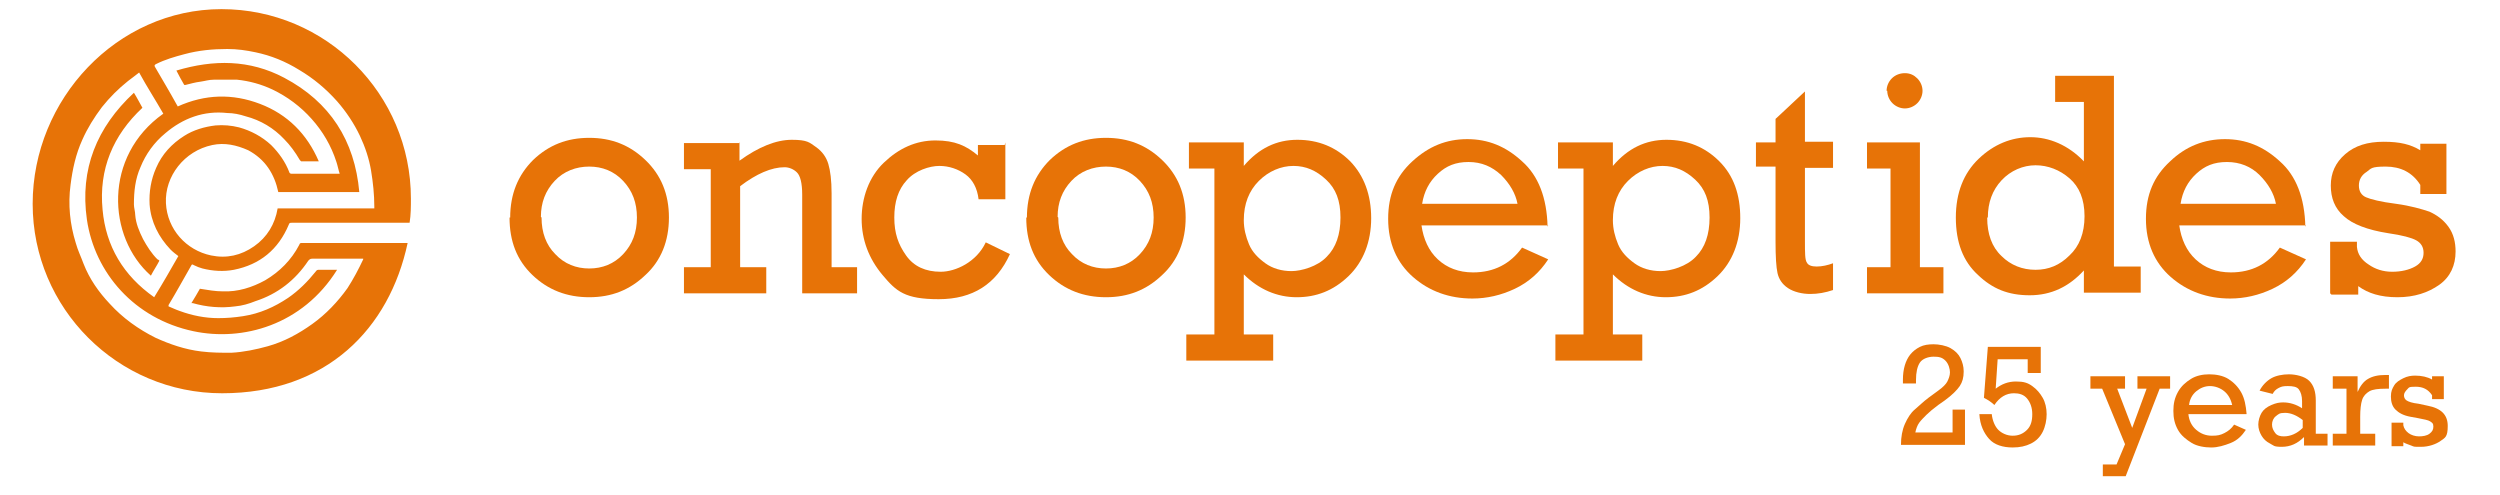
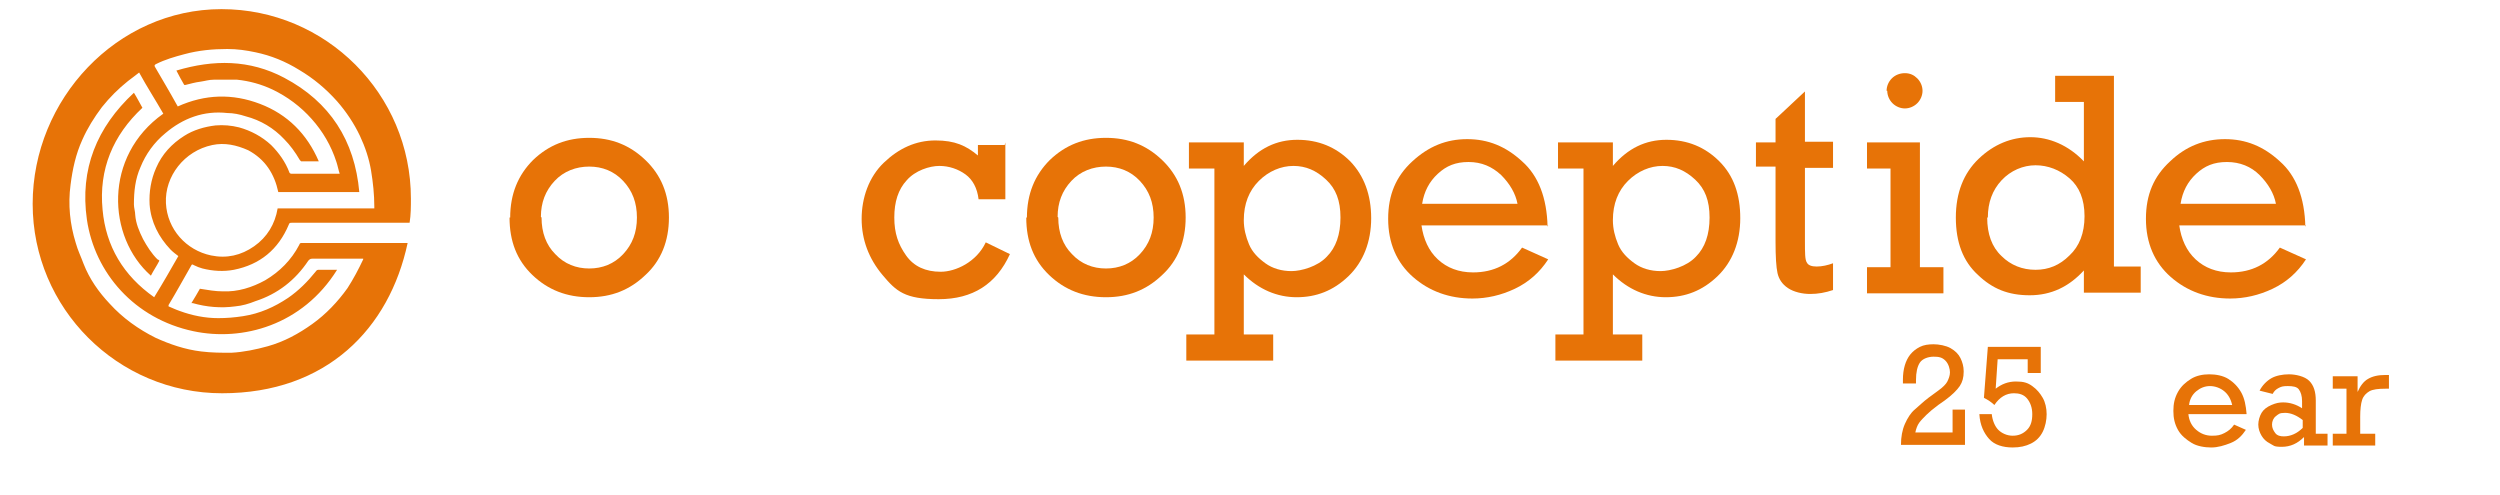
<svg xmlns="http://www.w3.org/2000/svg" id="Logo" version="1.1" viewBox="0 0 382.7 75.8">
  <defs>
    <style> .st0 { fill: #e77307; } </style>
  </defs>
  <g>
    <g>
      <path class="st0" d="M78.1,33.3c0-3.6,1.2-6.5,3.5-8.8,2.4-2.3,5.2-3.4,8.6-3.4s6.2,1.1,8.6,3.4c2.4,2.3,3.6,5.2,3.6,8.8s-1.2,6.6-3.6,8.8c-2.4,2.3-5.2,3.4-8.6,3.4s-6.3-1.1-8.7-3.4-3.5-5.2-3.5-8.8ZM82.9,33.3c0,2.3.7,4.2,2.1,5.6,1.4,1.5,3.2,2.2,5.2,2.2s3.8-.7,5.2-2.2c1.4-1.5,2.1-3.3,2.1-5.6s-.7-4.1-2.1-5.6c-1.4-1.5-3.2-2.2-5.2-2.2s-3.9.7-5.3,2.2c-1.4,1.5-2.1,3.3-2.1,5.5Z" />
-       <path class="st0" d="M113.2,21.8v2.8c2.9-2.1,5.6-3.2,8-3.2s2.7.4,3.7,1.1c1,.7,1.6,1.6,1.9,2.6.3,1,.5,2.5.5,4.5v11.3h3.9v4h-8.4v-15.1c0-1.8-.3-2.9-.8-3.4s-1.2-.8-1.9-.8c-2,0-4.3,1-6.8,2.9v12.4h4v4h-12.6v-4h4.1v-15h-4.1v-4h8.6Z" />
      <path class="st0" d="M153.9,21.8v8.7h-4.1c-.2-1.7-.9-3-2-3.8s-2.5-1.3-4-1.3-3.7.7-5,2.2c-1.3,1.4-1.9,3.3-1.9,5.7s.6,4.1,1.8,5.8c1.2,1.7,3,2.5,5.3,2.5s5.5-1.5,6.9-4.5l3.7,1.8c-2.1,4.6-5.7,6.9-10.9,6.9s-6.5-1.2-8.6-3.7c-2.1-2.5-3.2-5.4-3.2-8.6s1.1-6.4,3.4-8.6,4.9-3.4,7.9-3.4,4.7.8,6.5,2.3v-1.6h4.1Z" />
      <path class="st0" d="M157.2,33.3c0-3.6,1.2-6.5,3.5-8.8,2.4-2.3,5.2-3.4,8.6-3.4s6.2,1.1,8.6,3.4c2.4,2.3,3.6,5.2,3.6,8.8s-1.2,6.6-3.6,8.8c-2.4,2.3-5.2,3.4-8.6,3.4s-6.3-1.1-8.7-3.4-3.5-5.2-3.5-8.8ZM162,33.3c0,2.3.7,4.2,2.1,5.6,1.4,1.5,3.2,2.2,5.2,2.2s3.8-.7,5.2-2.2c1.4-1.5,2.1-3.3,2.1-5.6s-.7-4.1-2.1-5.6c-1.4-1.5-3.2-2.2-5.2-2.2s-3.9.7-5.3,2.2c-1.4,1.5-2.1,3.3-2.1,5.5Z" />
      <path class="st0" d="M185.9,51.2v-25.4h-3.9v-4h8.4v3.6c2.3-2.7,5-4,8.2-4s5.9,1.1,8.1,3.3c2.1,2.2,3.2,5.1,3.2,8.7s-1.2,6.7-3.5,8.9c-2.3,2.2-4.9,3.2-7.9,3.2s-5.8-1.2-8.1-3.5v9.2h4.5v4h-13.3v-4h4.2ZM190.4,33.7c0,1.3.3,2.5.8,3.7s1.4,2.1,2.5,2.9c1.1.8,2.5,1.2,4,1.2s4-.7,5.4-2.2c1.4-1.4,2.1-3.4,2.1-6s-.7-4.4-2.2-5.8c-1.5-1.4-3.1-2.1-5-2.1s-3.8.8-5.3,2.3c-1.5,1.5-2.3,3.5-2.3,6Z" />
      <path class="st0" d="M237,34.5h-19.4c.3,2.1,1.1,3.9,2.5,5.2,1.4,1.3,3.2,2,5.4,2,3.2,0,5.7-1.3,7.5-3.8l4,1.8c-1.3,2-3,3.5-5.1,4.5-2.1,1-4.3,1.5-6.5,1.5-3.5,0-6.6-1.1-9.1-3.3-2.5-2.2-3.8-5.2-3.8-8.9s1.2-6.5,3.7-8.8,5.2-3.4,8.4-3.4,5.9,1.1,8.4,3.4c2.5,2.2,3.8,5.6,3.9,10ZM232.3,31.2c-.3-1.6-1.2-3.1-2.5-4.4-1.4-1.3-3-2-5-2s-3.4.6-4.7,1.8c-1.3,1.2-2.1,2.7-2.4,4.6h14.6Z" />
      <path class="st0" d="M242.4,51.2v-25.4h-3.9v-4h8.4v3.6c2.3-2.7,5-4,8.2-4s5.9,1.1,8.1,3.3,3.2,5.1,3.2,8.7-1.2,6.7-3.5,8.9c-2.3,2.2-4.9,3.2-7.9,3.2s-5.8-1.2-8.1-3.5v9.2h4.5v4h-13.3v-4h4.2ZM246.9,33.7c0,1.3.3,2.5.8,3.7s1.4,2.1,2.5,2.9c1.1.8,2.5,1.2,4,1.2s4-.7,5.4-2.2c1.4-1.4,2.1-3.4,2.1-6s-.7-4.4-2.2-5.8c-1.5-1.4-3.1-2.1-5-2.1s-3.8.8-5.3,2.3c-1.5,1.5-2.3,3.5-2.3,6Z" />
      <path class="st0" d="M268.8,25.8v-4h3v-3.6l4.5-4.2v7.7h4.3v4h-4.3v11.2c0,1.8,0,2.9.3,3.3.2.4.7.6,1.5.6s1.7-.2,2.5-.5v4.1c-1.2.4-2.3.6-3.5.6s-2.5-.3-3.4-.9c-.9-.6-1.4-1.4-1.6-2.3-.2-.9-.3-2.5-.3-4.8v-11.5h-3Z" />
      <path class="st0" d="M289.4,40.8v-15h-3.6v-4h8.1v19.1h3.6v4h-11.7v-4h3.6ZM288.8,13.9c0-.7.3-1.4.8-1.9.5-.5,1.2-.8,2-.8s1.4.3,1.9.8c.5.5.8,1.2.8,1.9s-.3,1.4-.8,1.9c-.5.5-1.2.8-1.9.8s-1.4-.3-1.9-.8-.8-1.2-.8-1.9Z" />
      <path class="st0" d="M327.7,40.8v4h-8.7v-3.4c-2.3,2.5-5,3.8-8.3,3.8s-5.7-1-7.9-3.1c-2.3-2.1-3.4-5-3.4-8.8s1.2-6.8,3.5-9c2.3-2.2,5-3.3,7.9-3.3s5.8,1.2,8.2,3.7v-9.1h-4.4v-4h9v29.2h4.2ZM304.2,33.3c0,2.5.7,4.5,2.2,5.9,1.4,1.4,3.2,2.1,5.2,2.1s3.7-.7,5.2-2.2c1.5-1.4,2.3-3.4,2.3-6s-.8-4.5-2.3-5.8-3.3-2-5.2-2-3.8.8-5.2,2.3c-1.4,1.5-2.1,3.4-2.1,5.7Z" />
      <path class="st0" d="M353,34.5h-19.4c.3,2.1,1.1,3.9,2.5,5.2,1.4,1.3,3.2,2,5.4,2,3.2,0,5.7-1.3,7.5-3.8l4,1.8c-1.3,2-3,3.5-5.1,4.5-2.1,1-4.3,1.5-6.5,1.5-3.5,0-6.6-1.1-9.1-3.3-2.5-2.2-3.8-5.2-3.8-8.9s1.2-6.5,3.7-8.8c2.4-2.3,5.2-3.4,8.4-3.4s5.9,1.1,8.4,3.4c2.5,2.2,3.8,5.6,3.9,10ZM348.4,31.2c-.3-1.6-1.2-3.1-2.5-4.4s-3-2-5-2-3.4.6-4.7,1.8c-1.3,1.2-2.1,2.7-2.4,4.6h14.6Z" />
-       <path class="st0" d="M356.7,44.9v-7.9h4.1v.8c.1,1.1.7,2,1.8,2.7,1,.7,2.2,1.1,3.6,1.1s2.6-.3,3.5-.8c.9-.5,1.3-1.2,1.3-2.1s-.4-1.5-1.1-1.9-2.2-.8-4.3-1.1c-3.2-.5-5.5-1.4-6.8-2.6-1.4-1.2-2-2.8-2-4.7s.7-3.5,2.2-4.8c1.5-1.3,3.4-1.9,5.9-1.9s4.1.4,5.6,1.3v-1h4v7.7h-4v-1.4c-1.2-1.9-3-2.8-5.3-2.8s-2.2.3-2.9.8c-.8.5-1.2,1.2-1.2,2.1s.4,1.5,1.1,1.8c.7.3,2.2.7,4.6,1,2.2.3,3.9.8,5.1,1.2,1.1.5,2.1,1.2,2.9,2.3s1.1,2.4,1.1,3.8c0,2.1-.8,3.9-2.5,5.1s-3.8,1.9-6.4,1.9-4.5-.6-6-1.7v1.3h-4.1Z" />
    </g>
    <path class="st0" d="M46.2,37.2c-.2,0-.3,0-.4.3-1.2,2.3-3,4.1-5.2,5.4-2,1.1-4.2,1.8-6.5,1.7-1.1,0-2.3-.2-3.5-.4-.4.7-.8,1.4-1.3,2.2,0,0,.1,0,.2,0,2.1.6,4.3.8,6.5.5,1.1-.1,2.1-.4,3.1-.8,3.4-1.1,6.1-3.2,8.1-6.2.2-.2.3-.3.6-.3,2.3,0,4.6,0,6.9,0,.3,0,.6,0,.9,0,0,0,0,.1,0,.1-.7,1.5-1.5,3-2.4,4.4-1.5,2.1-3.3,4-5.4,5.5-2.1,1.5-4.3,2.7-6.8,3.4-1.8.5-3.7.9-5.6,1-1.5,0-3,0-4.6-.2-2.5-.3-4.8-1.1-7-2.1-2.6-1.3-5-3-7-5.2-1.7-1.8-3.1-3.8-4-6.1-.4-1.1-.9-2.1-1.2-3.2-.9-2.9-1.2-5.9-.8-8.9.3-2.4.8-4.7,1.8-6.9.8-1.8,1.8-3.4,3-5,1.2-1.5,2.5-2.8,4-4,.5-.4,1.1-.8,1.7-1.3,1.2,2.2,2.5,4.2,3.7,6.3-9.2,6.5-8.6,18.9-1.9,24.8.4-.8.9-1.5,1.3-2.3,0,0-.2-.2-.3-.2-.9-.9-1.6-2-2.2-3.1-.6-1.2-1.1-2.4-1.2-3.7,0-.5-.2-1.1-.2-1.6,0-2,.2-3.9,1-5.7.8-2,2.1-3.8,3.8-5.2,2.7-2.3,5.9-3.5,9.5-3.1.9,0,1.9.2,2.8.5,2.3.6,4.3,1.8,5.9,3.5.9.9,1.7,2,2.4,3.2,0,0,.2.2.2.2.9,0,1.8,0,2.7,0-1.8-4.2-4.8-7.2-9-8.8-4.2-1.6-8.4-1.5-12.6.4,0,0,0-.1-.1-.2-1.1-2-2.3-4-3.4-5.9-.1-.2,0-.3.2-.4,1.4-.7,2.8-1.1,4.3-1.5,2.2-.6,4.4-.8,6.6-.8,1.5,0,2.9.2,4.3.5,2.4.5,4.6,1.4,6.7,2.7,2.2,1.3,4.1,2.9,5.8,4.8,1.4,1.6,2.6,3.4,3.5,5.3.8,1.7,1.4,3.5,1.7,5.3.3,1.8.5,3.7.5,5.5,0,.1,0,.2,0,.3h-14.8c-.4,2.4-1.6,4.4-3.6,5.8-2,1.4-4.2,1.9-6.6,1.4-3.8-.8-6.7-4-6.9-8-.2-4.1,2.8-8,7.1-8.9,1.9-.4,3.7,0,5.5.8,2.6,1.4,4,3.6,4.6,6.4h12.4c-.7-7.9-4.5-13.8-11.5-17.5-5.3-2.8-10.8-2.8-16.5-1.1.4.8.8,1.5,1.2,2.2,0,0,.1,0,.2,0,.8-.2,1.5-.4,2.3-.5.7-.1,1.3-.3,2-.3,1.2,0,2.4,0,3.6,0,1.9.2,3.7.7,5.4,1.5,2.3,1.1,4.3,2.6,6,4.5,1.7,1.9,3,4.1,3.8,6.6.2.6.3,1.2.5,1.8-.1,0-.1,0-.2,0-2.4,0-4.8,0-7.2,0-.1,0-.3-.1-.3-.2-.6-1.6-1.6-3-2.8-4.2-1.4-1.3-3.1-2.2-4.9-2.7-1.2-.3-2.4-.4-3.6-.3-1.7.2-3.4.7-4.8,1.6-1.9,1.2-3.4,2.8-4.3,4.9-.8,1.8-1.1,3.7-1,5.6.2,2.7,1.4,5,3.2,6.9.4.4.8.7,1.2,1-1.2,2.1-2.4,4.2-3.7,6.3-4.7-3.3-7.4-7.8-7.9-13.4-.6-6.2,1.6-11.4,6.1-15.6-.4-.7-.8-1.5-1.3-2.3-5.7,5.3-8.3,11.7-7.2,19.4,1.2,8.2,7.3,15.2,16.3,17.1,7.5,1.6,16.7-.9,22-9.4-.9,0-1.8,0-2.7,0-.3,0-.4,0-.6.3-1.2,1.5-2.6,2.9-4.2,4-2.1,1.4-4.3,2.4-6.9,2.8-1.3.2-2.5.3-3.8.3-2,0-4-.4-5.9-1.1-.6-.2-1.2-.5-1.7-.7,0,0,0-.1,0-.2,1.2-2,2.3-4,3.5-6.1.1-.2.2-.1.4,0,.4.2.9.4,1.3.5,1.6.4,3.2.5,4.8.2,4-.8,6.8-3.1,8.4-6.9.1-.3.2-.3.5-.3h18c.2-1.2.2-2.5.2-3.7,0-16-13-29-29-29S5,15.2,5,31.2s13,29,29,29,25.6-9.9,28.4-23h-16.2Z" />
  </g>
  <g>
    <path class="st0" d="M300.6,56.9c0,.9-.2,1.6-.6,2.2s-1.2,1.4-2.3,2.2l-1,.7c-.8.6-1.4,1.1-1.8,1.5s-.8.8-1.1,1.2-.5,1-.6,1.5h5.7v-3.5h1.9v5.4h-9.8c0-1.2.2-2.3.6-3.2s.9-1.7,1.5-2.2,1.3-1.2,2.1-1.8l1.5-1.1c.7-.5,1.2-1,1.4-1.4s.4-.9.4-1.4-.2-1.3-.7-1.8-1-.6-1.8-.6-1.7.3-2.1.9-.6,1.5-.6,2.7v.5h-2v-.6c0-1.6.4-2.9,1.1-3.8.4-.5.9-.9,1.5-1.2s1.3-.4,2.1-.4,1.9.2,2.6.6,1.2.9,1.5,1.5.5,1.3.5,2Z" />
    <path class="st0" d="M310.4,57.1v-2.1h-4.6l-.3,4.5c.9-.7,1.9-1.1,3.1-1.1s1.8.2,2.5.7,1.2,1.1,1.6,1.8.6,1.6.6,2.5-.2,1.9-.6,2.7-1,1.4-1.8,1.8-1.7.6-2.8.6c-1.5,0-2.8-.4-3.6-1.3s-1.4-2.1-1.5-3.8h1.9c.1,1,.5,1.9,1,2.4s1.3.9,2.2.9,1.6-.3,2.2-.9.8-1.4.8-2.4-.3-1.8-.8-2.4-1.2-.8-2-.8c-1.2,0-2.2.6-3,1.8-.4-.4-1-.8-1.6-1.1l.6-7.8h8.1v4h-1.9Z" />
-     <path class="st0" d="M324.1,59.5l2.3,6,2.2-6h-1.4v-1.9h5v1.9h-1.6l-5.2,13.4h-3.5v-1.8h2.1l1.3-3.1-3.5-8.5h-1.8v-1.9h5.3v1.9h-1.3Z" />
    <path class="st0" d="M343.9,63.4h-8.9c.1,1,.5,1.8,1.2,2.4s1.5.9,2.4.9,1.3-.1,1.9-.4,1.1-.7,1.5-1.3l1.8.8c-.6.9-1.3,1.6-2.3,2s-2,.7-3,.7-2.2-.2-3-.7-1.6-1.1-2.1-2-.7-1.8-.7-2.9.2-2,.7-2.9,1.2-1.5,2-2,1.8-.7,2.8-.7,2.1.2,2.9.7,1.5,1.2,2,2.1.7,2,.8,3.2ZM338.3,59.1c-.8,0-1.5.3-2.1.8s-1,1.2-1.1,2.1h6.6c-.2-.9-.6-1.6-1.2-2.1s-1.4-.8-2.2-.8Z" />
    <path class="st0" d="M354.5,61.4v5h1.8v1.8h-3.6v-1.3c-1,1-2.1,1.5-3.4,1.5s-1.2-.2-1.8-.5-1-.7-1.3-1.2-.5-1.1-.5-1.7.2-1.3.5-1.8.8-.9,1.5-1.2,1.2-.4,1.8-.4c1,0,2,.3,2.9.9v-1.1c0-.8-.2-1.4-.5-1.8s-.9-.5-1.7-.5-1,.1-1.4.3-.7.5-.9.9l-2-.5c.4-.8,1.1-1.5,1.8-1.9s1.7-.6,2.7-.6,2.4.3,3.1,1,1,1.7,1,3ZM349.6,66.8c1,0,2-.4,2.9-1.3v-1.2c-.9-.7-1.8-1.1-2.7-1.1s-1,.2-1.4.5-.6.8-.6,1.3.2.9.5,1.3.8.5,1.3.5Z" />
    <path class="st0" d="M361.3,64v2.4h2.3v1.8h-6.5v-1.8h2.1v-6.9h-2.1v-1.9h3.8v2.4c.4-.9.9-1.6,1.6-2s1.5-.6,2.7-.6h.5v2.1h-.5c-1.1,0-2,.1-2.5.4s-.9.7-1.1,1.3-.3,1.5-.3,2.6Z" />
-     <path class="st0" d="M372.3,58.1v-.5h1.8v3.5h-1.8v-.6c-.6-.9-1.4-1.3-2.5-1.3s-1,.1-1.3.4-.5.6-.5.9.1.6.4.8.9.4,1.8.5l1.4.3c2.1.4,3.1,1.4,3.1,3.1s-.4,1.8-1.1,2.3-1.8.9-3,.9-1,0-1.5-.2-.9-.3-1.2-.5v.6h-1.8v-3.6h1.8v.4c.1.5.4.9.8,1.2s1,.5,1.6.5,1.2-.1,1.6-.4.6-.6.6-1.1-.2-.6-.5-.8-.9-.3-1.9-.5l-1.1-.2c-1.1-.2-1.8-.6-2.3-1.1s-.7-1.2-.7-2,.2-1.2.5-1.7.8-.8,1.4-1.1,1.2-.4,1.8-.4c1,0,1.9.2,2.6.6Z" />
  </g>
</svg>